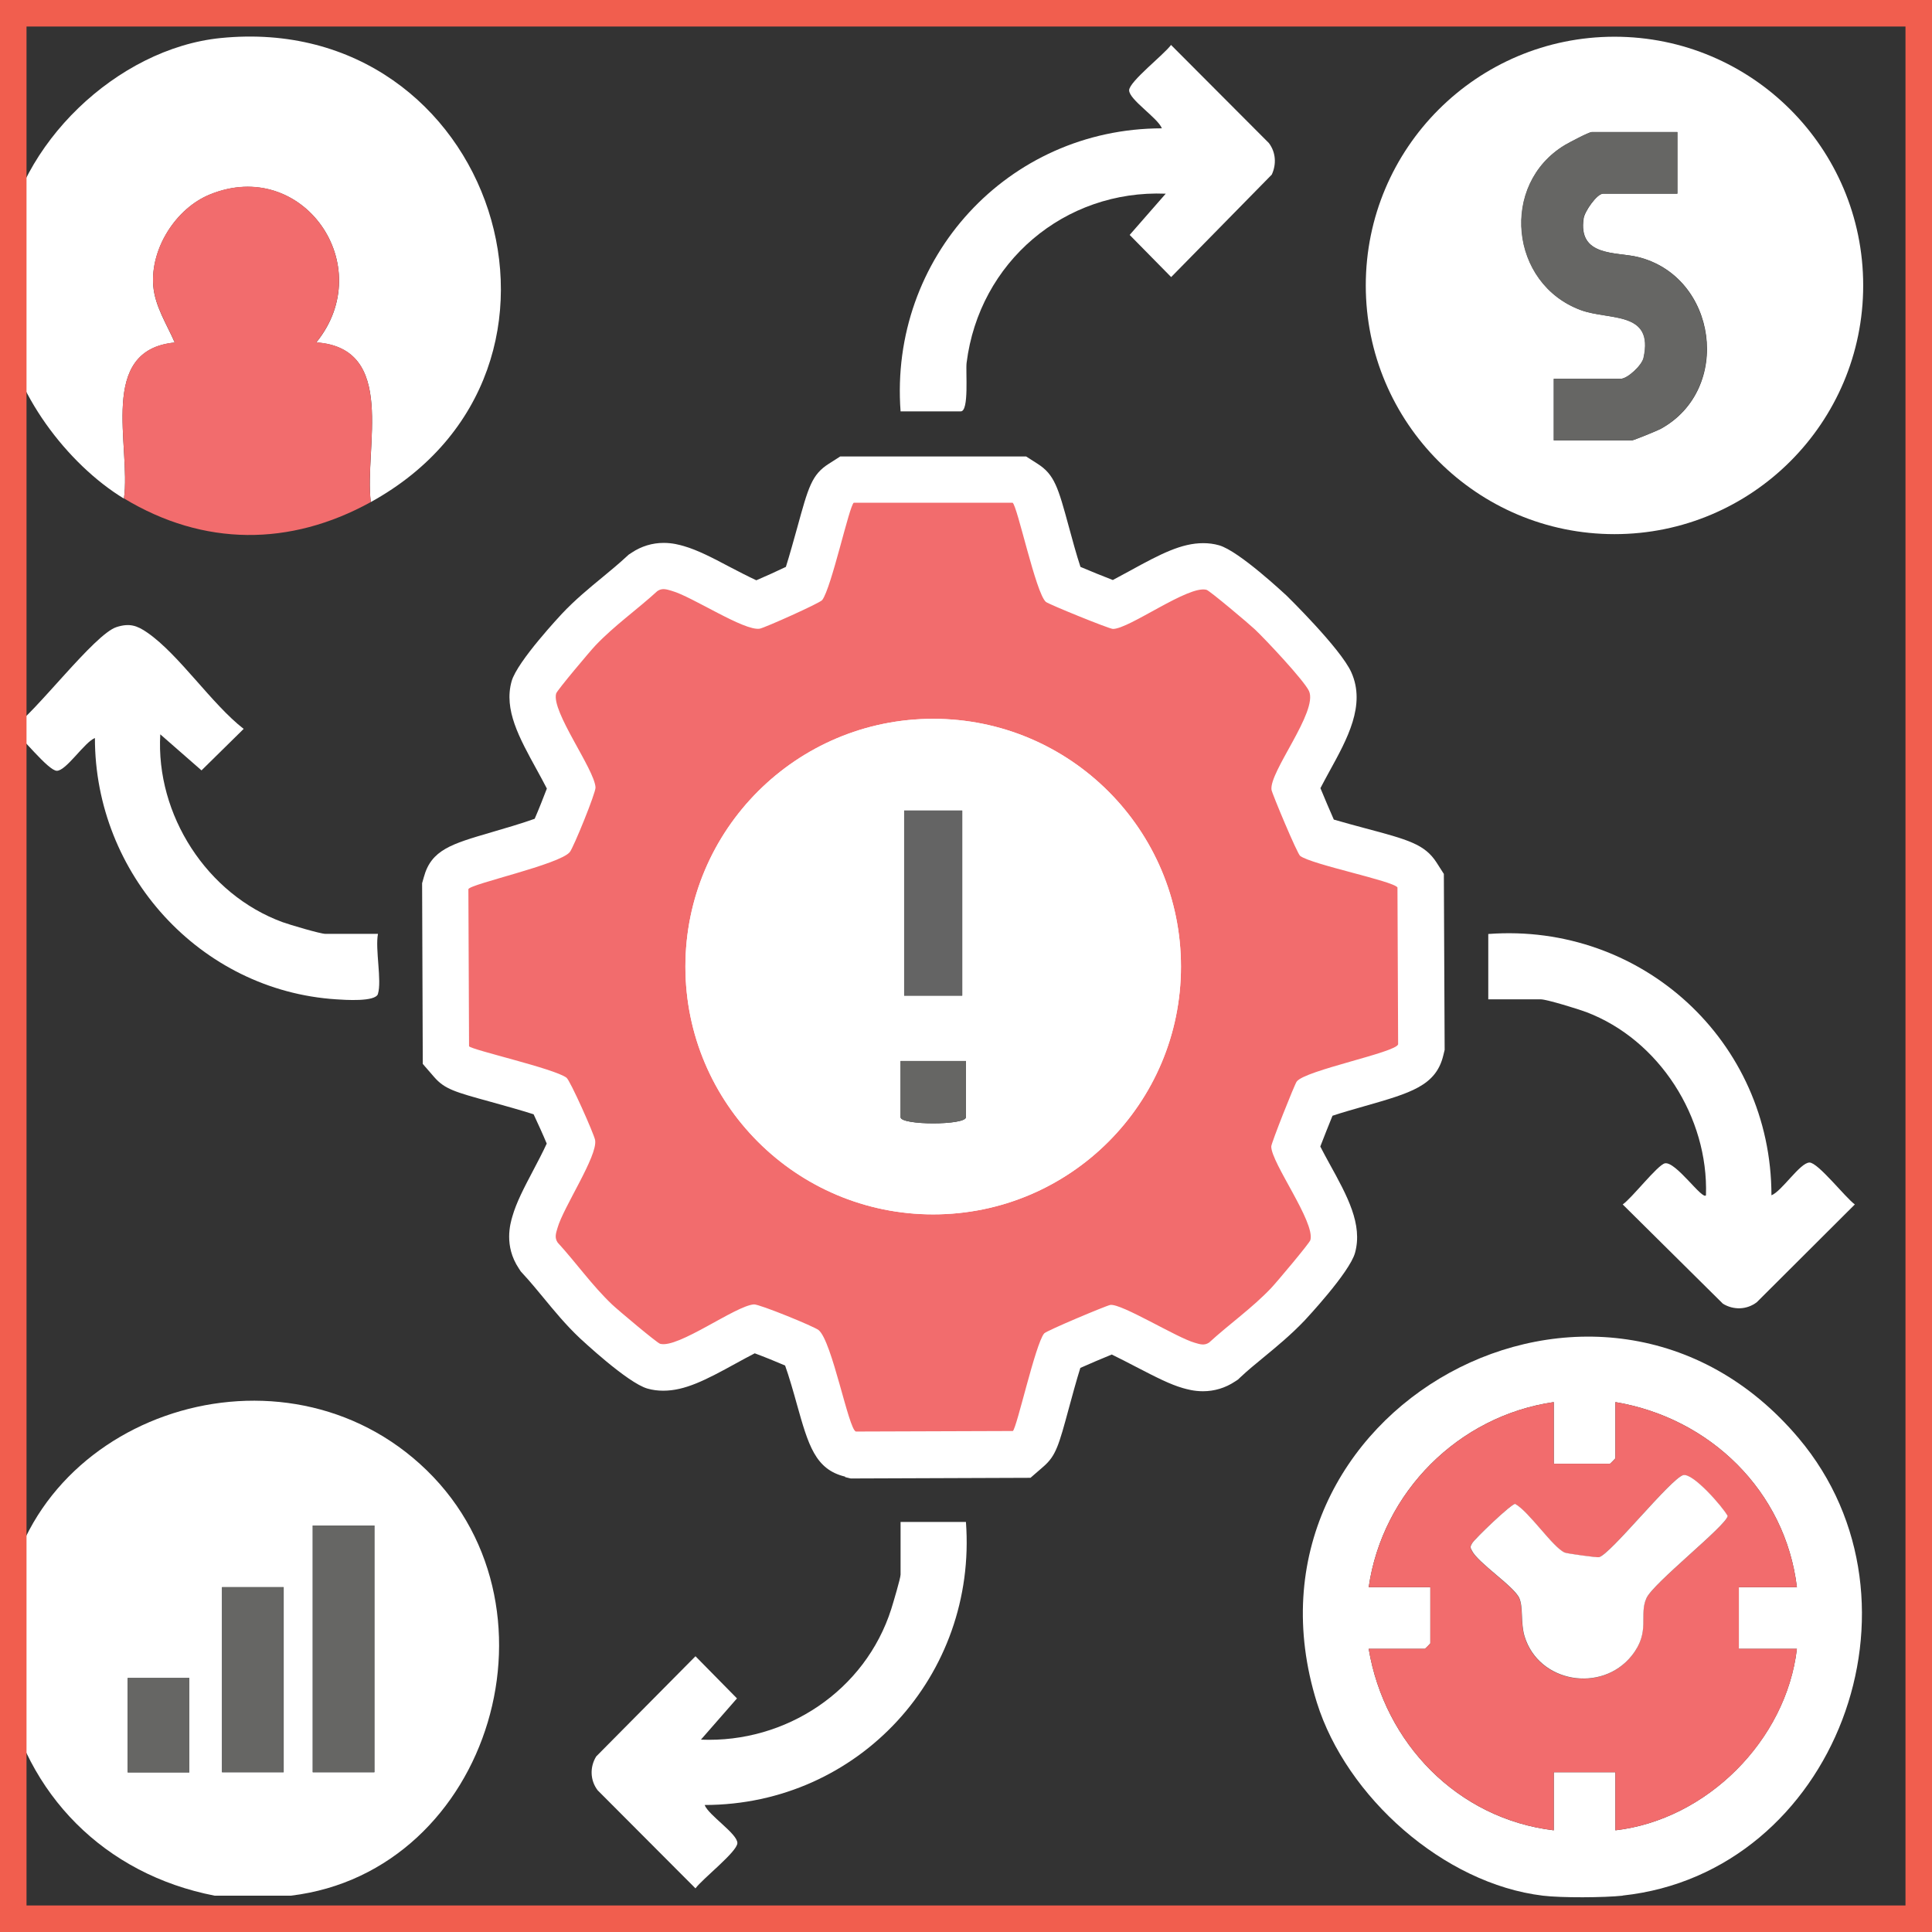
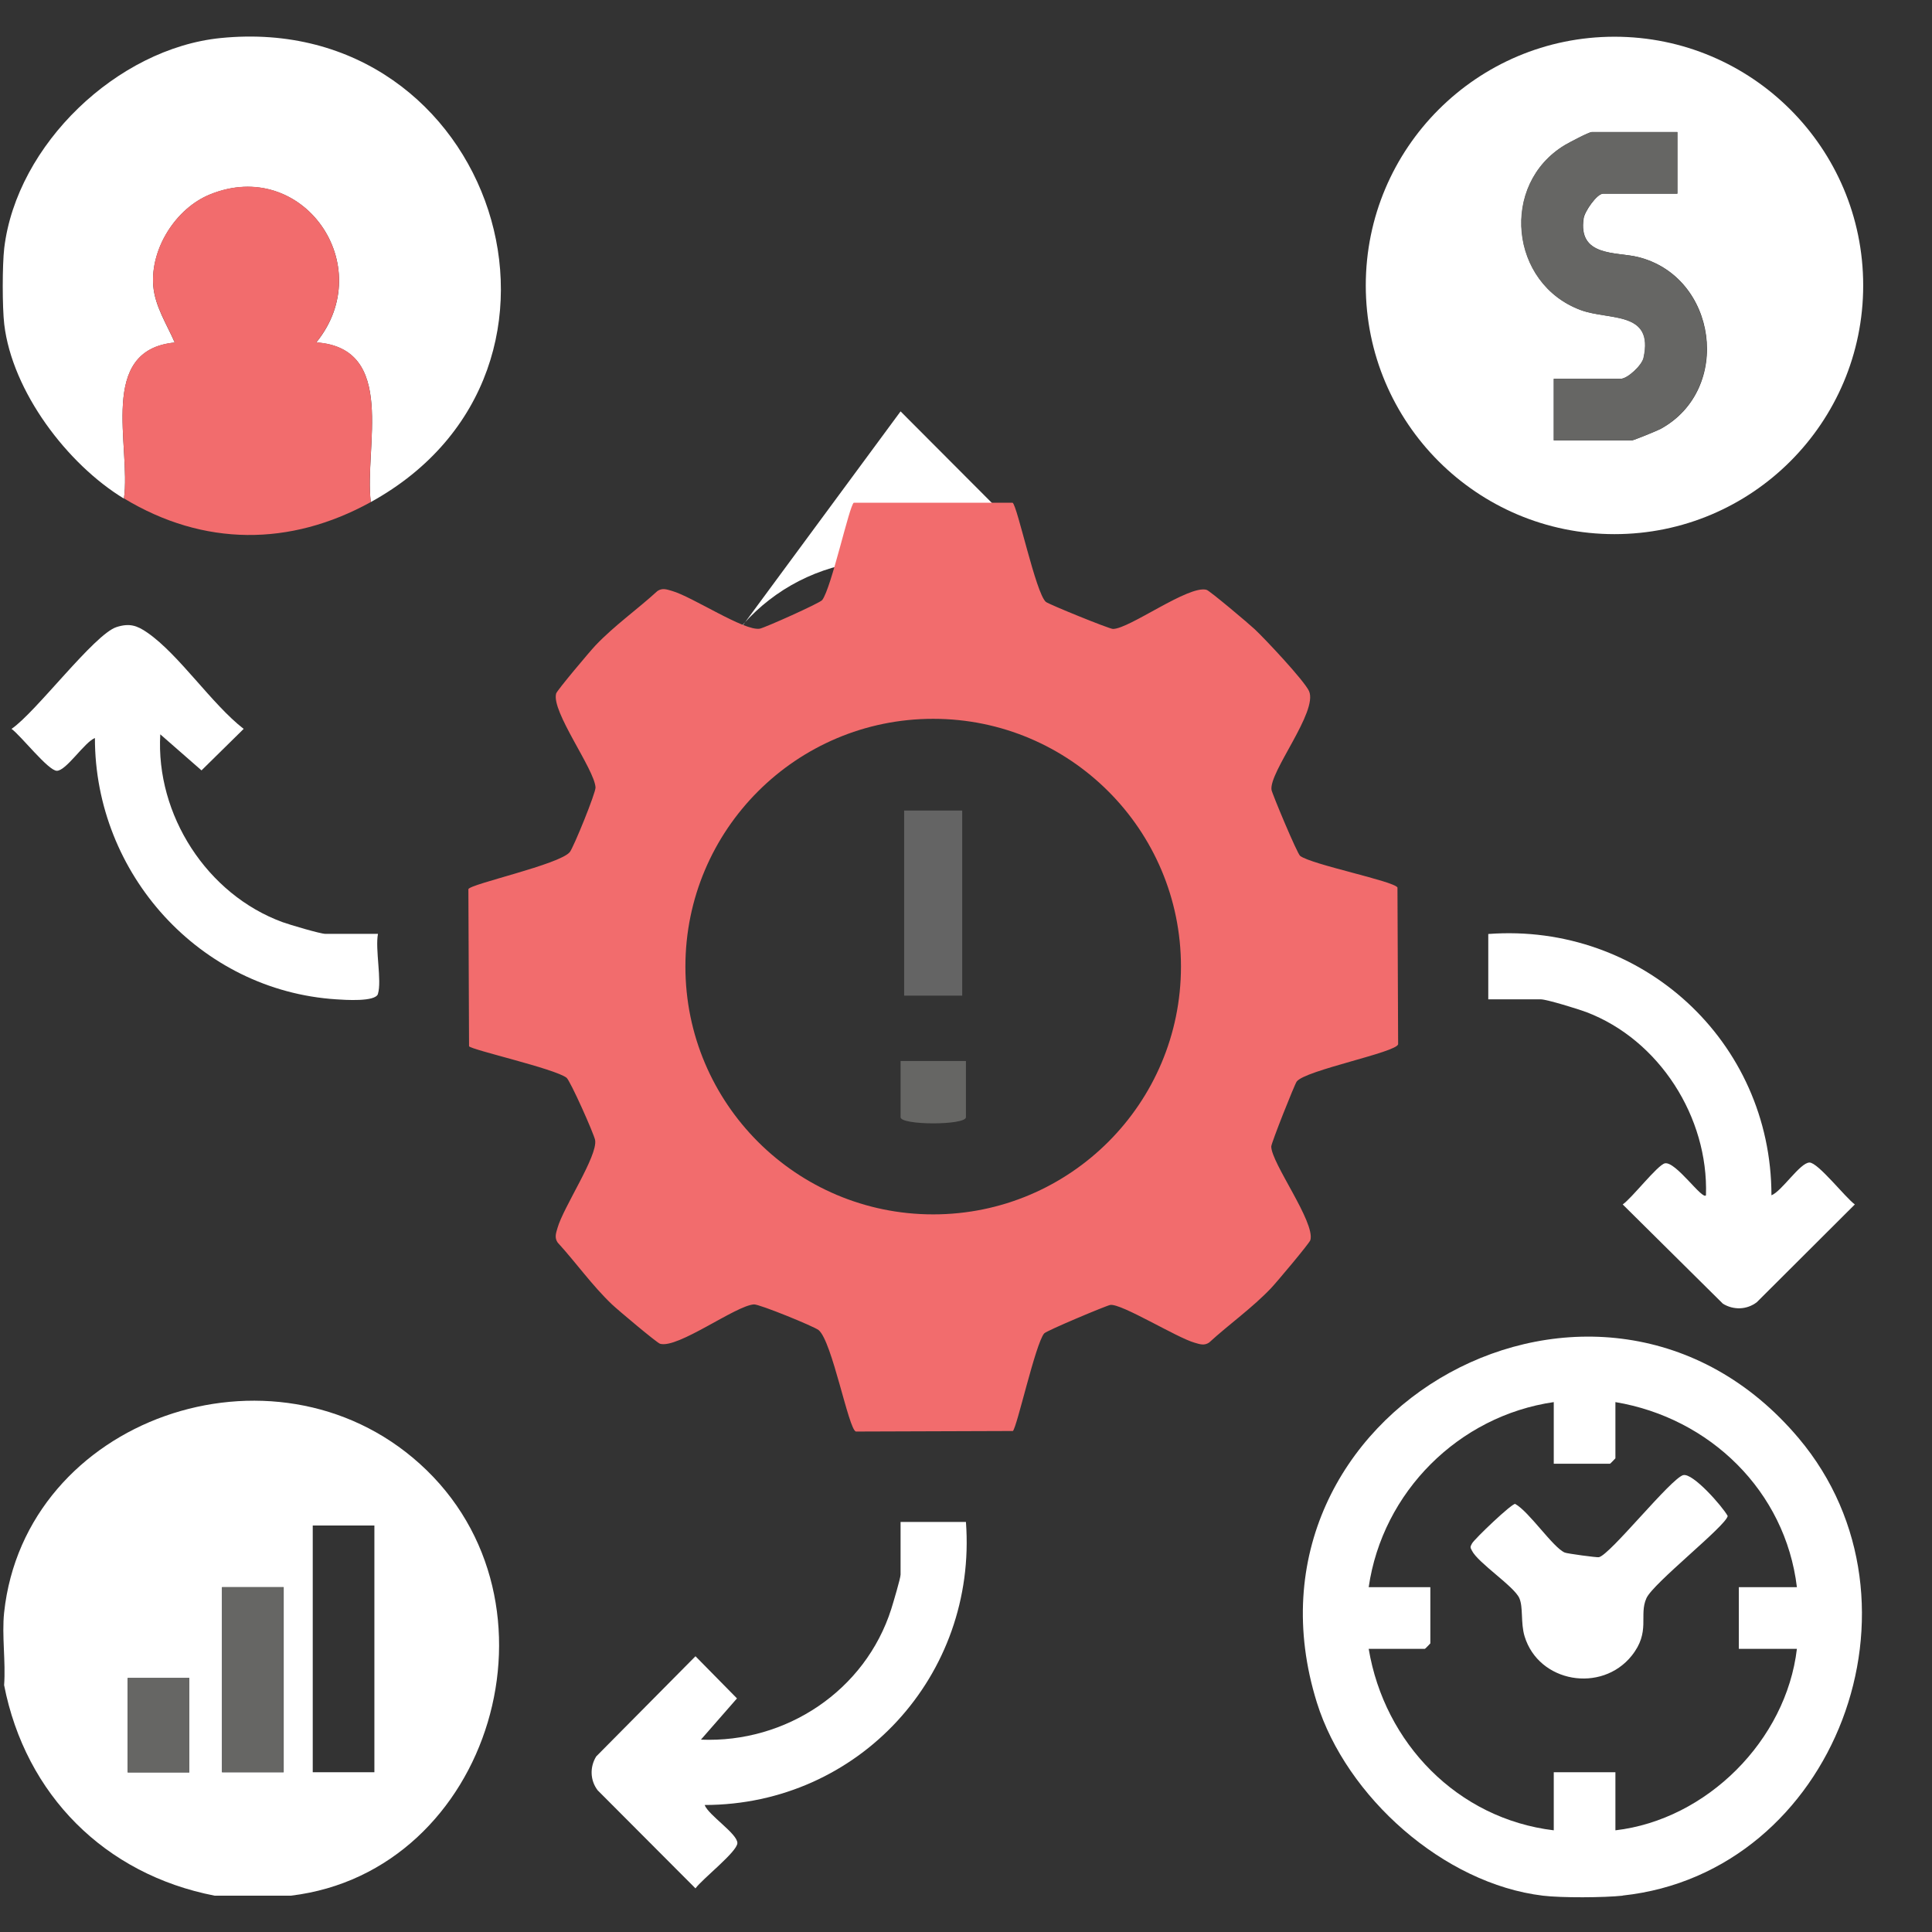
<svg xmlns="http://www.w3.org/2000/svg" id="Layer_2" data-name="Layer 2" viewBox="0 0 145.73 145.73">
  <rect x="0" y="0" width="145.73" height="145.73" fill="#333333" stroke="none" />
  <defs>
    <style>
      .cls-1 {
        fill: #f26c6d;
      }

      .cls-2 {
        fill: #666664;
      }

      .cls-3 {
        fill: #f15e4e;
      }

      .cls-4 {
        fill: #fff;
      }

      .cls-5 {
        fill: #646464;
      }
    </style>
  </defs>
  <g id="Layer_1-2" data-name="Layer 1">
    <g>
      <g>
        <g>
          <path class="cls-4" d="M27.97,37.88c-.51-4.12,2.01-11.61-4.11-12.05,4.71-5.81-1.04-14-8.02-11.16-2.59,1.05-4.5,4.1-4.28,6.89.13,1.56,1.02,2.89,1.62,4.28-5.86.57-3.28,7.8-3.83,11.77C5.08,35.02.92,29.53.32,24.46c-.15-1.28-.15-4.46,0-5.75C1.26,10.9,8.85,3.65,16.64,2.87c20.61-2.07,29.45,25.01,11.33,35Z" />
          <path class="cls-1" d="M9.35,37.6c.55-3.98-2.03-11.2,3.83-11.77-.59-1.38-1.49-2.72-1.62-4.28-.23-2.79,1.69-5.83,4.28-6.89,6.97-2.84,12.73,5.35,8.02,11.16,6.12.44,3.59,7.92,4.11,12.05-6.09,3.36-12.62,3.35-18.61-.27Z" />
          <path class="cls-4" d="M28.51,74.97c-.19.62-2.53.45-3.14.41-10.29-.66-18.22-9.47-18.21-19.71-.78.3-2.16,2.47-2.87,2.47-.65,0-2.71-2.65-3.42-3.16,1.84-1.25,6.24-7.14,7.92-7.68.97-.31,1.54-.13,2.34.43,2.39,1.66,4.84,5.38,7.25,7.25l-3.18,3.13-3.11-2.72c-.35,6.06,3.51,12.08,9.23,14.17.52.19,2.85.88,3.22.88h3.97c-.22,1.17.3,3.53,0,4.52Z" />
        </g>
        <g>
          <path class="cls-4" d="M21.94,142.99h-5.75c-8.28-1.61-14.26-7.6-15.88-15.88.13-1.76-.18-3.75,0-5.47,1.57-14.64,20.33-21.16,31.35-11.23,11.52,10.37,5.4,30.77-9.72,32.58ZM28.24,115.07h-4.65v18.61h4.65v-18.61ZM21.4,119.72h-4.65v13.96h4.65v-13.96ZM9.63,126.57v7.12h4.65v-7.12h-4.65Z" />
          <path class="cls-4" d="M72.86,114.8c.86,11.56-8.08,21.34-19.71,21.35.3.78,2.47,2.16,2.47,2.87,0,.65-2.65,2.71-3.16,3.42l-7.38-7.4c-.57-.75-.6-1.75-.11-2.55l7.49-7.56,3.13,3.18-2.72,3.11c6.42.27,12.4-3.7,14.36-9.86.14-.45.7-2.32.7-2.59v-3.97h4.93Z" />
-           <rect class="cls-2" x="23.59" y="115.07" width="4.65" height="18.61" />
          <rect class="cls-2" x="16.74" y="119.72" width="4.65" height="13.96" />
          <rect class="cls-2" x="9.63" y="126.57" width="4.65" height="7.12" />
        </g>
        <g>
-           <path class="cls-4" d="M67.93,31.03c-.86-11.56,8.08-21.34,19.71-21.35-.3-.78-2.47-2.16-2.47-2.87,0-.65,2.65-2.71,3.16-3.42l7.38,7.4c.53.7.58,1.6.22,2.38l-7.59,7.73-3.13-3.18,2.72-3.11c-7.63-.31-14.07,5.16-15.02,12.76-.08.67.2,3.66-.44,3.66h-4.52Z" />
+           <path class="cls-4" d="M67.93,31.03l7.38,7.4c.53.7.58,1.6.22,2.38l-7.59,7.73-3.13-3.18,2.72-3.11c-7.63-.31-14.07,5.16-15.02,12.76-.08.67.2,3.66-.44,3.66h-4.52Z" />
          <g>
            <path class="cls-4" d="M140.54,21.53c0,10.36-8.4,18.76-18.76,18.76s-18.76-8.4-18.76-18.76S111.42,2.77,121.78,2.77s18.76,8.4,18.76,18.76ZM126.51,9.96h-6.43c-.22,0-1.69.78-2.03.98-4.92,2.96-4.16,10.47,1.2,12.45,2.14.79,5.53.04,4.73,3.61-.13.57-1.21,1.57-1.71,1.57h-5.06v4.65h5.89c.12,0,1.88-.72,2.15-.86,5.46-2.97,4.29-11.52-1.72-12.98-1.61-.39-4.52,0-4.07-2.92.08-.52,1-1.85,1.46-1.85h5.61v-4.65Z" />
            <path class="cls-4" d="M112.27,70.45c11.56-.86,21.34,8.08,21.35,19.71.78-.3,2.16-2.47,2.87-2.47.65,0,2.71,2.65,3.42,3.16l-7.4,7.38c-.75.57-1.75.6-2.55.11l-7.56-7.49c.68-.46,2.63-2.98,3.18-3.1.82-.17,2.83,2.79,3.1,2.41.2-5.88-3.52-11.73-9.03-13.82-.58-.22-2.98-.96-3.42-.96h-3.97v-4.93Z" />
            <path class="cls-2" d="M126.51,9.96v4.65h-5.61c-.45,0-1.38,1.33-1.46,1.85-.45,2.91,2.47,2.53,4.07,2.92,6.01,1.46,7.18,10.01,1.72,12.98-.26.14-2.03.86-2.15.86h-5.89v-4.65h5.06c.49,0,1.58-1,1.71-1.57.8-3.57-2.59-2.82-4.73-3.61-5.36-1.98-6.12-9.49-1.2-12.45.34-.2,1.81-.98,2.03-.98h6.43Z" />
          </g>
        </g>
        <g>
          <path class="cls-4" d="M122.4,142.99c-1.4.15-4.64.17-6.02,0-7.49-.9-14.83-7.46-17.05-14.57-6.87-22.05,21.44-37.63,36.35-19.93,10.42,12.38,2.75,32.77-13.28,34.49ZM117.2,105.76c-7.17,1.04-12.92,6.78-13.96,13.96h4.65v4.24s-.38.41-.41.41h-4.24c1.19,7.12,6.71,12.82,13.96,13.69v-4.38h4.65v4.38c6.89-.8,12.88-6.79,13.69-13.69h-4.38v-4.65h4.38c-.87-7.25-6.57-12.77-13.69-13.96v4.24s-.38.41-.41.41h-4.24v-4.65Z" />
-           <path class="cls-1" d="M117.2,105.76v4.65h4.24s.41-.38.41-.41v-4.24c7.12,1.19,12.82,6.71,13.69,13.96h-4.38v4.65h4.38c-.8,6.9-6.79,12.89-13.69,13.69v-4.38h-4.65v4.38c-7.25-.87-12.77-6.57-13.96-13.69h4.24s.41-.38.41-.41v-4.24h-4.65c1.04-7.18,6.79-12.92,13.96-13.96ZM126.97,111.27c-.95.25-5.54,6.04-6.38,6.2-.14.03-2.37-.26-2.57-.35-.9-.4-2.66-3.07-3.74-3.67-.25-.04-3.09,2.66-3.26,2.99-.14.26-.14.28,0,.54.47.92,3.17,2.68,3.57,3.57.31.7.09,1.87.4,2.89,1.07,3.5,5.8,4.29,8.07,1.47,1.46-1.82.53-3.05,1.12-4.35.51-1.14,6-5.45,6.13-6.2-.41-.74-2.64-3.27-3.35-3.08Z" />
          <path class="cls-4" d="M126.97,111.27c.71-.19,2.94,2.34,3.35,3.08-.13.75-5.62,5.06-6.13,6.2-.59,1.3.34,2.53-1.12,4.35-2.27,2.82-7,2.03-8.07-1.47-.31-1.02-.09-2.19-.4-2.89-.4-.89-3.1-2.64-3.57-3.57-.14-.26-.14-.28,0-.54.17-.33,3.01-3.04,3.26-2.99,1.07.6,2.84,3.28,3.74,3.67.19.08,2.42.38,2.57.35.84-.16,5.43-5.95,6.38-6.2Z" />
        </g>
        <g>
-           <path class="cls-4" d="M63.74,111.38c-2.25-.54-2.77-2.39-3.63-5.45-.22-.8-.6-2.13-.89-2.93-.67-.29-1.61-.67-2.29-.92-.43.22-.98.52-1.4.75-2.34,1.29-3.87,2.07-5.5,2.07h0c-.41,0-.81-.05-1.19-.16-1.51-.42-5.06-3.77-5.1-3.8-1.06-1-1.93-2.06-2.77-3.08-.49-.59-.98-1.19-1.5-1.75l-.19-.21-.15-.23c-1.13-1.7-.64-3.38-.48-3.92.3-1.05.88-2.16,1.56-3.45.31-.58.76-1.45,1.03-2.04-.27-.65-.68-1.55-.99-2.21-.9-.29-2.33-.69-3.2-.93-2.77-.76-3.51-.97-4.31-1.89l-.85-.98-.05-13.63.13-.46c.56-2.06,2.08-2.5,5.09-3.38.9-.26,2.39-.7,3.27-1.02.29-.66.66-1.6.92-2.28-.22-.43-.52-.98-.75-1.4-1.34-2.44-2.51-4.55-1.91-6.69.42-1.51,3.77-5.06,3.8-5.1,1-1.06,2.06-1.93,3.08-2.77.59-.49,1.19-.98,1.75-1.5l.21-.19.23-.15c.72-.48,1.55-.73,2.4-.73.68,0,1.2.15,1.52.24,1.04.3,2.16.88,3.44,1.56.58.3,1.44.75,2.03,1.02.66-.28,1.56-.69,2.23-1.01.27-.85.63-2.15.85-2.94.85-3.09,1.1-4.02,2.39-4.84l.86-.55h14.02l.86.55c1.29.82,1.56,1.81,2.36,4.74.22.82.59,2.17.88,3.04.73.31,1.71.71,2.44.99.4-.21.9-.48,1.28-.69,2.36-1.3,3.91-2.09,5.54-2.09.41,0,.81.05,1.19.16,1.5.42,4.94,3.66,5.09,3.79.04.04,4.09,4,4.89,5.79,1.11,2.47-.3,5.02-1.66,7.49-.2.37-.47.86-.67,1.25.29.7.69,1.65,1.01,2.37.7.21,1.65.46,2.31.64,3.31.88,4.55,1.22,5.44,2.6l.55.86.06,13.27-.1.41c-.55,2.3-2.46,2.84-5.92,3.83-.7.2-1.73.49-2.44.73-.29.7-.65,1.63-.92,2.32.21.41.48.91.69,1.29,1.36,2.46,2.52,4.59,1.93,6.73-.42,1.51-3.77,5.06-3.8,5.1-1.01,1.06-2.06,1.93-3.08,2.77-.59.49-1.19.97-1.75,1.5l-.2.19-.23.15c-.72.48-1.55.73-2.41.73-.68,0-1.2-.15-1.52-.24-.94-.27-1.95-.78-3.53-1.6-.52-.27-1.27-.66-1.83-.93-.72.29-1.67.7-2.37,1.01-.28.88-.64,2.21-.86,3.02-.77,2.84-.98,3.6-1.92,4.42l-.98.85-13.56.05-.41-.1ZM70.39,57.73c-8.37,0-15.18,6.81-15.18,15.18s6.81,15.18,15.18,15.18,15.18-6.81,15.18-15.18-6.81-15.18-15.18-15.18Z" />
          <path class="cls-1" d="M76.38,37.92c.36.23,1.75,6.83,2.51,7.48.21.18,4.78,2.04,5.06,2.04,1.24,0,5.71-3.33,7.06-2.95.23.06,3.21,2.57,3.63,2.97.8.75,3.74,3.88,4.1,4.67.69,1.55-3.03,6.11-2.83,7.45.05.3,1.94,4.82,2.16,4.98.88.66,7.03,1.89,7.34,2.38l.05,11.83c-.15.62-7.02,1.96-7.65,2.81-.16.21-1.92,4.64-1.92,4.9,0,1.24,3.33,5.71,2.95,7.06-.06.23-2.57,3.21-2.97,3.63-1.44,1.51-3.14,2.7-4.67,4.1-.37.25-.71.12-1.09.01-1.35-.38-5.52-2.97-6.36-2.85-.28.04-4.81,1.94-4.99,2.15-.66.79-2.05,7.09-2.36,7.36l-11.84.04c-.55-.13-1.79-6.81-2.81-7.65-.34-.28-4.49-1.97-4.88-1.94-1.39.09-5.73,3.35-7.08,2.97-.23-.06-3.21-2.57-3.63-2.97-1.51-1.44-2.7-3.14-4.1-4.67-.25-.37-.12-.71-.01-1.09.44-1.57,3.04-5.43,2.84-6.63-.08-.46-1.88-4.5-2.16-4.71-.92-.69-7.1-2.08-7.35-2.37l-.05-11.85c.11-.39,6.89-1.86,7.65-2.8.28-.34,1.97-4.49,1.94-4.88-.09-1.39-3.35-5.73-2.97-7.08.06-.23,2.57-3.21,2.97-3.63,1.44-1.51,3.14-2.7,4.67-4.1.37-.25.71-.12,1.09-.01,1.55.44,5.46,3.05,6.63,2.85.38-.07,4.54-1.93,4.71-2.16.7-.93,2.04-7.12,2.38-7.34h11.97ZM89.08,72.91c0-10.32-8.37-18.69-18.69-18.69s-18.69,8.37-18.69,18.69,8.37,18.69,18.69,18.69,18.69-8.37,18.69-18.69Z" />
-           <path class="cls-4" d="M89.08,72.91c0,10.32-8.37,18.69-18.69,18.69s-18.69-8.37-18.69-18.69,8.37-18.69,18.69-18.69,18.69,8.37,18.69,18.69ZM72.58,61.14h-4.38v13.96h4.38v-13.96ZM72.86,80.03h-4.93v4.24c0,.62,4.93.62,4.93,0v-4.24Z" />
          <rect class="cls-5" x="68.2" y="61.14" width="4.38" height="13.96" />
          <path class="cls-2" d="M72.86,80.03v4.24c0,.62-4.93.62-4.93,0v-4.24h4.93Z" />
        </g>
      </g>
-       <path class="cls-3" d="M143.73,2v141.73H2V2h141.73M145.73,0H0v145.73h145.73V0h0Z" />
    </g>
  </g>
</svg>